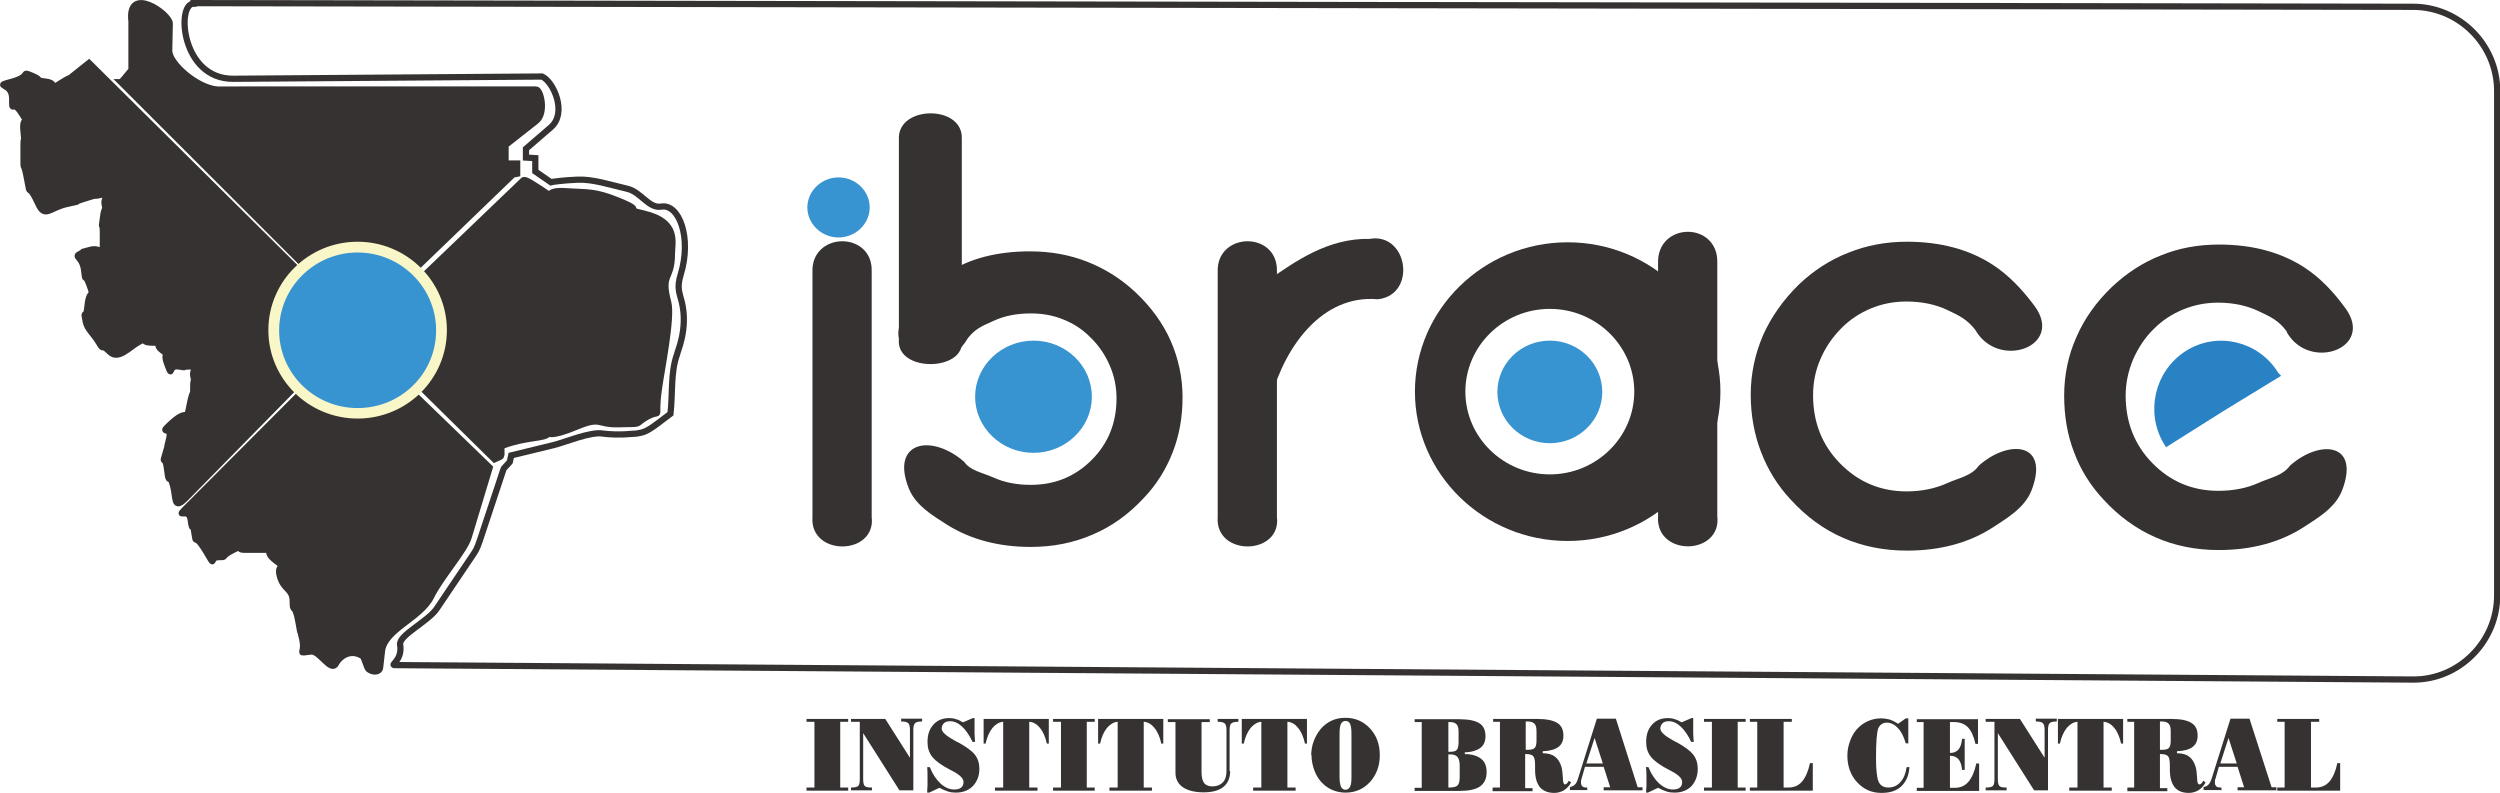
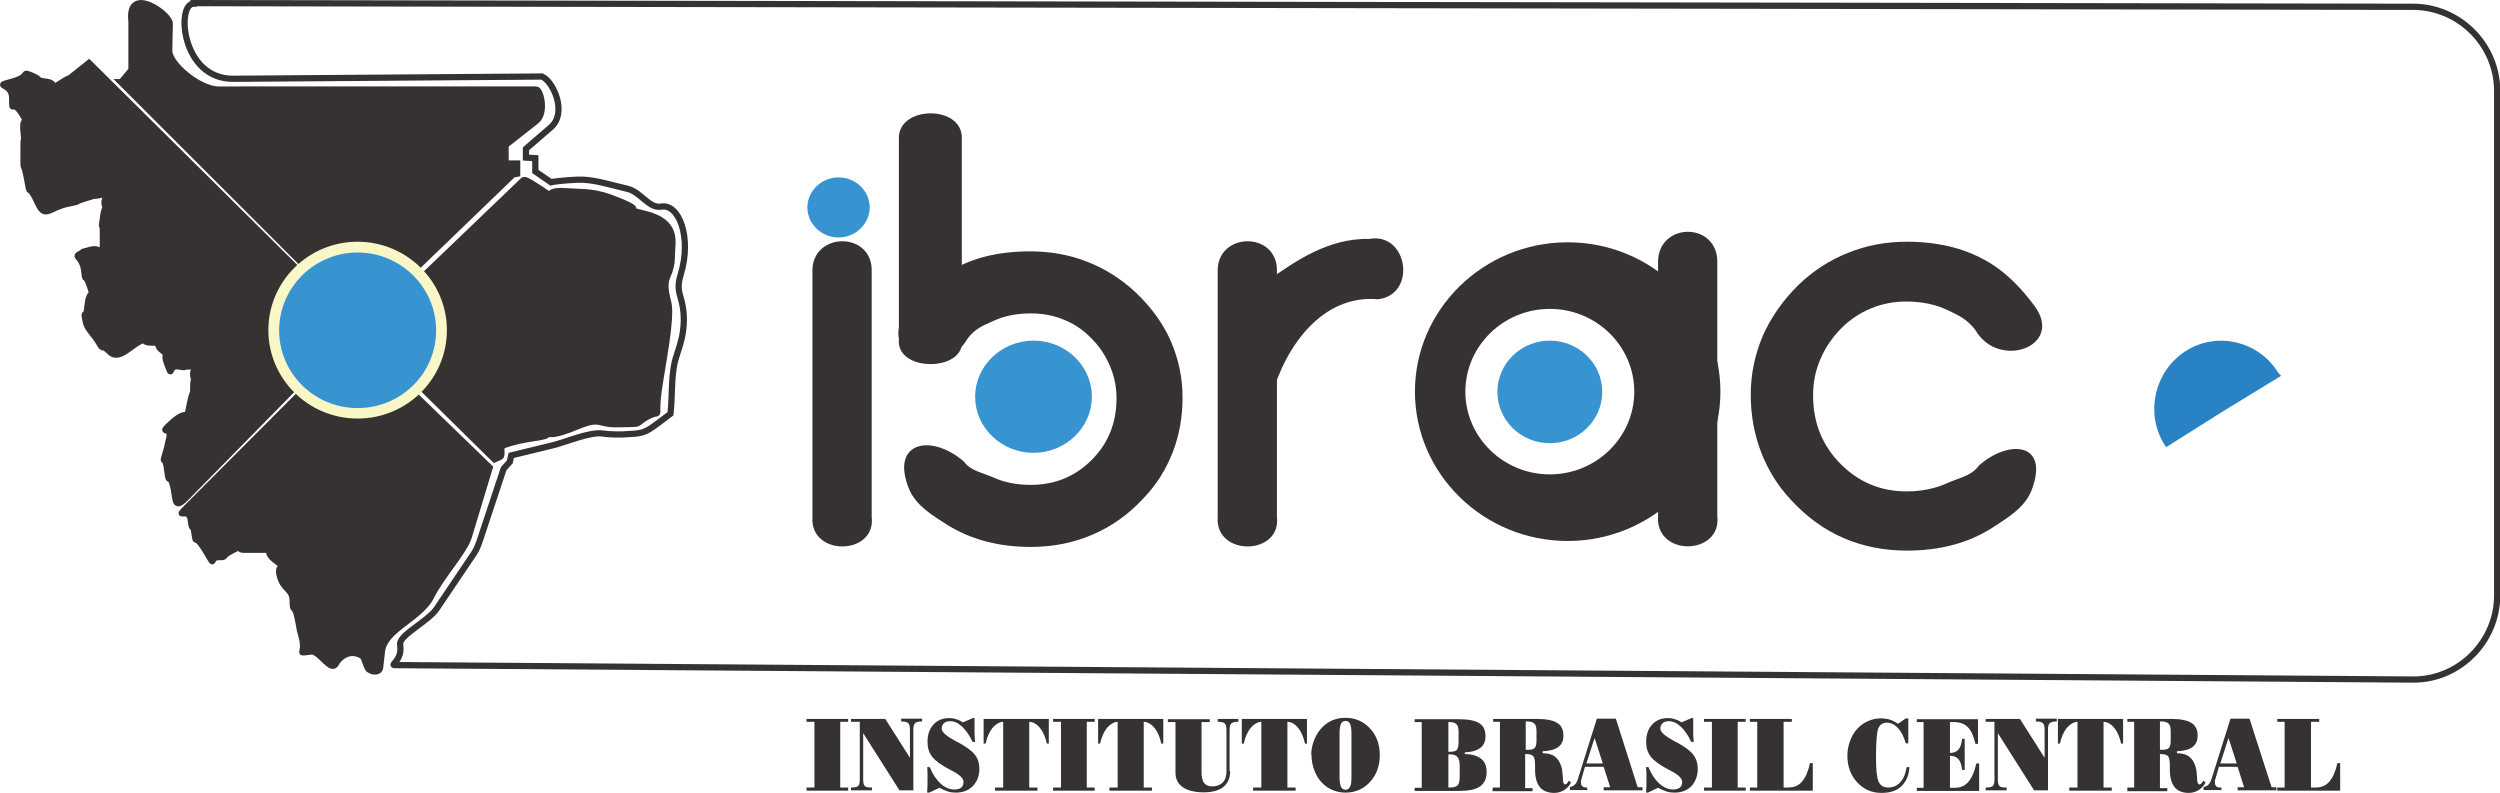
<svg xmlns="http://www.w3.org/2000/svg" id="Camada_2" data-name="Camada 2" viewBox="0 0 88.22 27.97">
  <defs>
    <style>      .cls-1 {        fill: #3894d1;      }      .cls-1, .cls-2, .cls-3, .cls-4, .cls-5, .cls-6, .cls-7, .cls-8, .cls-9 {        fill-rule: evenodd;      }      .cls-2 {        fill: #2982c4;      }      .cls-3 {        stroke: #3894d1;      }      .cls-3, .cls-4, .cls-5, .cls-7 {        stroke-width: .22px;      }      .cls-3, .cls-4, .cls-5, .cls-7, .cls-8 {        fill: none;        stroke-miterlimit: 10;      }      .cls-4 {        stroke: #f9f7c8;      }      .cls-5, .cls-8 {        stroke: #353231;      }      .cls-6 {        fill: #f9f7c8;      }      .cls-7 {        stroke: #2982c4;      }      .cls-8 {        stroke-width: .22px;      }      .cls-9 {        fill: #353231;      }    </style>
  </defs>
  <g id="Camada_1-2" data-name="Camada 1">
    <g>
      <path class="cls-8" d="M6.83.11l78.32.13c1.63,0,2.97,1.34,2.97,2.97v17.8c0,1.63-1.34,2.98-2.97,2.97l-71.22-.51c-.18,0,.28-.17.19-.72-.06-.33.99-.82,1.29-1.27l1.24-1.84c.12-.18.17-.23.29-.59l.72-2.17c.05-.14.08-.26.12-.35l.21-.23.05-.23,1.48-.36c.39-.09,1.32-.49,1.76-.41.2.03.62.05,1.02.01.09,0,.18-.01.27-.03.24-.04.44-.19.68-.37l.41-.31c.08-.7,0-1.46.23-2.09,0-.08.4-.89.17-1.85-.09-.35-.18-.51-.04-.97.4-1.31-.06-2.5-.68-2.4-.45.08-.72-.52-1.21-.63-.64-.15-1.21-.34-1.74-.32-.53.02-.92.08-.95.09l-.55-.38v-.47s-.33-.02-.33-.02v-.31s.88-.76.88-.76c.58-.5.1-1.6-.31-1.79l-10.9.08c-1.84.01-2.01-2.65-1.4-2.65Z" />
      <path class="cls-9" d="M4.27,2.9l6.78,6.78s.04,0,.06-.06c.51-1.11,2.77-1,3.26-.07.05.1.11.09.14.07l3.59-3.46.15-.03v-.36h-.41v-.65l1.08-.85c.36-.28.16-1.11,0-1.11H7.67c-.71-.05-1.7-.91-1.7-1.37l.02-.96c0-.34-1.51-1.39-1.35-.07v1.71s-.36.43-.36.43Z" />
      <path class="cls-5" d="M4.27,2.9l6.78,6.78s.04,0,.06-.06c.51-1.11,2.77-1,3.26-.07.05.1.11.09.14.07l3.59-3.46.15-.03v-.36h-.41v-.65l1.08-.85c.36-.28.16-1.11,0-1.11H7.67c-.71-.05-1.7-.91-1.7-1.37l.02-.96c0-.34-1.51-1.39-1.35-.07v1.71s-.36.43-.36.43Z" />
      <path class="cls-9" d="M14.48,13.79l2.8,2.71-.74,2.45c-.15.5-.98,1.4-1.33,2.11-.37.75-1.64,1.15-1.73,1.91l-.07.61c-.01.09-.18.19-.4.04-.07-.05-.15-.43-.22-.47-.46-.29-.84.07-.93.26-.17.34-.57-.44-.87-.42-.56.05-.19.13-.33-.46-.13-.59,0,.13-.13-.59-.13-.72-.2-.26-.2-.72s-.33-.39-.46-.91c-.13-.52.39-.13-.13-.52-.52-.39.07-.39-.52-.39h-.59c-.39,0,.13-.26-.39,0-.52.26-.19.26-.52.26s-.13.33-.33,0c-.2-.33.13.2-.2-.33-.33-.52-.26-.06-.33-.52-.06-.46-.06.06-.13-.46-.06-.52-.65.07-.06-.52l3.9-3.91c1.14-1.14,2.69.52,3.41.2.52-.33.49-.33.49-.33Z" />
      <path class="cls-5" d="M14.48,13.79l2.8,2.71-.74,2.45c-.15.5-.98,1.4-1.33,2.11-.37.75-1.64,1.15-1.73,1.91l-.07.61c-.01.09-.18.19-.4.04-.07-.05-.15-.43-.22-.47-.46-.29-.84.07-.93.26-.17.34-.57-.44-.87-.42-.56.05-.19.13-.33-.46-.13-.59,0,.13-.13-.59-.13-.72-.2-.26-.2-.72s-.33-.39-.46-.91c-.13-.52.39-.13-.13-.52-.52-.39.07-.39-.52-.39h-.59c-.39,0,.13-.26-.39,0-.52.26-.19.26-.52.26s-.13.33-.33,0c-.2-.33.13.2-.2-.33-.33-.52-.26-.06-.33-.52-.06-.46-.06.06-.13-.46-.06-.52-.65.07-.06-.52l3.9-3.91c1.14-1.14,2.69.52,3.41.2.52-.33.49-.33.49-.33Z" />
      <path class="cls-9" d="M14.84,13.4c-.03.05-.13.11-.09.15l2.7,2.66.2-.09c.1-.04-.01-.36.08-.39.79-.31,1.51-.25,1.61-.42.03-.06,0,.17,1.05-.27.83-.34.68-.05,1.43-.07.87-.02.57.02.91-.2.71-.44.34.25.52-1.04.09-.67.47-2.51.33-3.06-.28-1.04.13-.78.13-1.7,0-.41.25-1.14-.98-1.43-.96-.23.22,0-.91-.46-.86-.35-1.11-.28-1.82-.33-.91-.07-.33.33-.91-.07-.59-.39-.6-.35-.65-.29l-3.38,3.24s-.11.09-.17.15c1.14,1.84.3,3.11-.03,3.62Z" />
      <path class="cls-5" d="M14.84,13.4c-.03.05-.13.11-.09.15l2.7,2.66.2-.09c.1-.04-.01-.36.08-.39.79-.31,1.51-.25,1.61-.42.03-.06,0,.17,1.05-.27.83-.34.68-.05,1.43-.07.87-.02.57.02.91-.2.71-.44.34.25.52-1.04.09-.67.47-2.51.33-3.06-.28-1.04.13-.78.13-1.7,0-.41.25-1.14-.98-1.43-.96-.23.22,0-.91-.46-.86-.35-1.11-.28-1.82-.33-.91-.07-.33.33-.91-.07-.59-.39-.6-.35-.65-.29l-3.38,3.24s-.11.09-.17.15c1.14,1.84.3,3.11-.03,3.62Z" />
      <path class="cls-9" d="M10.76,9.81c.05.05-.13.06-.17.09-.72.55-.85,2.82.15,3.37.07.04-.08.13-.14.19l-4.04,4.11c-.45.46-.33,0-.46-.46-.13-.46-.13.07-.2-.52-.06-.59-.2-.13-.06-.59.13-.46,0,0,.13-.52.13-.52-.46-.06.13-.59.59-.52.46.07.59-.59.13-.65.13-.26.13-.65s.07-.06,0-.39c-.06-.33.39-.33-.06-.33s-.07.06-.46,0c-.39-.06-.19.46-.39-.06-.2-.52.13-.26-.2-.52-.33-.26.2-.26-.33-.26s-.06-.26-.52,0c-.3.17-.69.62-.98.33-.33-.33-.2,0-.39-.33-.16-.28-.41-.48-.46-.72-.11-.58,0,.06.06-.59.07-.65.26-.19.07-.72-.19-.52-.13,0-.19-.52-.07-.52-.39-.46-.13-.59.26-.13-.13,0,.33-.13.46-.13.46.33.46-.13v-.46c0-.52-.07,0,0-.52.06-.52.13-.19.06-.52-.06-.33.52-.46-.06-.33-.59.13.06-.07-.59.13s0,.06-.65.2c-.64.13-.8.53-1.04,0-.39-.85-.26-.13-.39-.85-.13-.72-.13-.26-.13-.72v-.46c0-.52.06.13,0-.52-.07-.65.26-.13-.07-.65-.33-.52-.33.07-.33-.52s-.72-.39,0-.59c.72-.2.26-.39.72-.2.46.2-.07.13.46.2.52.06,0,.39.52.06.52-.33.15-.03.52-.33l.49-.39,7.63,7.56Z" />
      <path class="cls-5" d="M10.76,9.81c.05.05-.13.06-.17.09-.72.55-.85,2.82.15,3.37.07.04-.08.13-.14.19l-4.04,4.11c-.45.46-.33,0-.46-.46-.13-.46-.13.07-.2-.52-.06-.59-.2-.13-.06-.59.13-.46,0,0,.13-.52.13-.52-.46-.06.13-.59.59-.52.46.07.59-.59.13-.65.13-.26.13-.65s.07-.06,0-.39c-.06-.33.39-.33-.06-.33s-.07.06-.46,0c-.39-.06-.19.46-.39-.06-.2-.52.13-.26-.2-.52-.33-.26.2-.26-.33-.26s-.06-.26-.52,0c-.3.17-.69.62-.98.33-.33-.33-.2,0-.39-.33-.16-.28-.41-.48-.46-.72-.11-.58,0,.06.06-.59.07-.65.26-.19.07-.72-.19-.52-.13,0-.19-.52-.07-.52-.39-.46-.13-.59.26-.13-.13,0,.33-.13.46-.13.46.33.46-.13v-.46c0-.52-.07,0,0-.52.06-.52.13-.19.06-.52-.06-.33.52-.46-.06-.33-.59.13.06-.07-.59.13s0,.06-.65.2c-.64.13-.8.53-1.04,0-.39-.85-.26-.13-.39-.85-.13-.72-.13-.26-.13-.72v-.46c0-.52.06.13,0-.52-.07-.65.26-.13-.07-.65-.33-.52-.33.07-.33-.52s-.72-.39,0-.59c.72-.2.26-.39.72-.2.46.2-.07.13.46.2.52.06,0,.39.52.06.52-.33.15-.03.52-.33l.49-.39,7.63,7.56Z" />
      <path class="cls-6" d="M12.62,8.64c1.67,0,3.04,1.35,3.04,3.01s-1.36,3.01-3.04,3.01-3.04-1.35-3.04-3.01,1.36-3.01,3.04-3.01Z" />
      <path class="cls-4" d="M12.62,8.64c1.67,0,3.04,1.35,3.04,3.01s-1.36,3.01-3.04,3.01-3.04-1.35-3.04-3.01,1.36-3.01,3.04-3.01Z" />
      <path class="cls-1" d="M12.62,9.02c1.46,0,2.66,1.18,2.66,2.64s-1.19,2.63-2.66,2.63-2.66-1.18-2.66-2.63,1.19-2.64,2.66-2.64Z" />
      <path class="cls-3" d="M12.62,9.02c1.46,0,2.66,1.18,2.66,2.64s-1.19,2.63-2.66,2.63-2.66-1.18-2.66-2.63,1.19-2.64,2.66-2.64Z" />
-       <path class="cls-9" d="M80.69,11.69c-.3-.4-.57-.51-.99-.71-.42-.2-.9-.3-1.43-.3-.43,0-.84.08-1.23.24-.39.16-.73.38-1.03.68-.32.31-.56.68-.74,1.09-.17.41-.26.83-.26,1.27,0,.95.32,1.75.95,2.39.63.64,1.4.97,2.32.97.52,0,1-.09,1.42-.28.42-.19.85-.25,1.11-.61,1.05-.93,2.48-.81,1.84.87-.24.62-.85.97-1.37,1.31-.83.53-1.83.8-2.99.8-.8,0-1.55-.15-2.23-.45-.68-.3-1.29-.74-1.83-1.33-.46-.49-.81-1.05-1.04-1.67-.24-.62-.35-1.29-.35-2s.14-1.41.43-2.06c.28-.65.7-1.24,1.25-1.77.52-.49,1.1-.87,1.74-1.12.64-.26,1.32-.38,2.05-.38,1.17,0,2.18.27,3.01.81.55.36,1.01.84,1.44,1.43,1.05,1.42-1.26,2.25-2.06.86Z" />
      <path class="cls-2" d="M78.39,14.42l-1.92,1.21c-.66-1.07-.33-2.48.72-3.15,1.05-.67,2.45-.34,3.11.73,0,0,.01.02.02.03l-1.93,1.18Z" />
      <path class="cls-7" d="M78.39,14.42l-1.92,1.21c-.66-1.07-.33-2.48.72-3.15,1.05-.67,2.45-.34,3.11.73,0,0,.01.02.02.03l-1.93,1.18Z" />
      <path class="cls-9" d="M69.72,11.66c-.31-.4-.58-.52-1-.72-.42-.2-.91-.3-1.45-.3-.44,0-.85.08-1.24.24-.39.16-.74.39-1.04.69-.32.32-.57.68-.75,1.1-.18.41-.26.84-.26,1.28,0,.96.32,1.76.96,2.41.64.65,1.42.98,2.34.98.53,0,1.01-.1,1.43-.29.42-.19.86-.25,1.12-.62,1.06-.94,2.51-.82,1.86.87-.24.62-.86.98-1.38,1.32-.84.54-1.85.81-3.02.81-.81,0-1.56-.15-2.25-.45-.69-.3-1.3-.75-1.85-1.35-.46-.49-.81-1.06-1.05-1.69-.24-.63-.36-1.3-.36-2.02s.15-1.42.43-2.08c.29-.65.71-1.25,1.26-1.79.52-.5,1.11-.88,1.75-1.13.64-.26,1.33-.39,2.07-.39,1.18,0,2.2.27,3.04.82.55.36,1.02.85,1.46,1.44,1.07,1.44-1.27,2.27-2.08.86Z" />
      <path class="cls-9" d="M31.83,4.9c-.05-1.04,2.04-1.06,2-.02v7.1c.17.99-2.11,1.03-2,0v-7.08Z" />
      <path class="cls-5" d="M31.83,4.9c-.05-1.04,2.04-1.06,2-.02v7.1c.17.99-2.11,1.03-2,0v-7.08Z" />
      <path class="cls-9" d="M34.04,11.9c.29-.38.55-.49.96-.67.4-.19.86-.28,1.38-.28.42,0,.81.07,1.18.22.38.15.7.36.99.65.31.3.54.64.71,1.03.17.39.25.79.25,1.2,0,.9-.3,1.65-.91,2.26-.61.61-1.35.91-2.23.91-.51,0-.96-.09-1.36-.27-.41-.18-.82-.24-1.07-.58-1.01-.88-2.39-.76-1.77.82.23.58.82.92,1.32,1.24.8.5,1.77.76,2.88.76.77,0,1.49-.14,2.15-.43.66-.28,1.24-.7,1.76-1.26.44-.46.77-.99,1-1.58.23-.59.34-1.22.34-1.9s-.14-1.33-.41-1.95c-.27-.61-.68-1.17-1.21-1.67-.5-.47-1.06-.82-1.67-1.06-.61-.24-1.27-.36-1.98-.36-1.13,0-2.11.24-2.9.77-.33.22-.63.47-.9.76-.17.18-.33.37-.49.59-.98,1.37,1.21,2.13,1.98.81Z" />
      <path class="cls-5" d="M34.04,11.9c.29-.38.55-.49.96-.67.4-.19.86-.28,1.38-.28.42,0,.81.07,1.18.22.38.15.7.36.99.65.31.3.54.64.71,1.03.17.39.25.79.25,1.2,0,.9-.3,1.65-.91,2.26-.61.61-1.35.91-2.23.91-.51,0-.96-.09-1.36-.27-.41-.18-.82-.24-1.07-.58-1.01-.88-2.39-.76-1.77.82.23.58.82.92,1.32,1.24.8.5,1.77.76,2.88.76.77,0,1.49-.14,2.15-.43.66-.28,1.24-.7,1.76-1.26.44-.46.77-.99,1-1.58.23-.59.34-1.22.34-1.9s-.14-1.33-.41-1.95c-.27-.61-.68-1.17-1.21-1.67-.5-.47-1.06-.82-1.67-1.06-.61-.24-1.27-.36-1.98-.36-1.13,0-2.11.24-2.9.77-.33.22-.63.47-.9.76-.17.18-.33.37-.49.59-.98,1.37,1.21,2.13,1.98.81Z" />
      <path class="cls-1" d="M36.47,12.13c1.08,0,1.95.84,1.95,1.87s-.88,1.87-1.95,1.87-1.95-.84-1.95-1.87.88-1.87,1.95-1.87Z" />
      <path class="cls-3" d="M36.47,12.13c1.08,0,1.95.84,1.95,1.87s-.88,1.87-1.95,1.87-1.95-.84-1.95-1.87.88-1.87,1.95-1.87Z" />
      <path class="cls-9" d="M43.08,9.59c-.05-1.27,1.91-1.3,1.87-.02v8.68c.16,1.21-1.97,1.25-1.87,0v-8.66Z" />
      <path class="cls-5" d="M43.08,9.59c-.05-1.27,1.91-1.3,1.87-.02v8.68c.16,1.21-1.97,1.25-1.87,0v-8.66Z" />
      <path class="cls-9" d="M48.34,8.54c1.21-.23,1.51,1.77.28,1.91-2.02-.17-3.36,1.7-3.86,3.52v-3.95c1.03-.73,2.16-1.51,3.57-1.48Z" />
      <path class="cls-5" d="M48.34,8.54c1.21-.23,1.51,1.77.28,1.91-2.02-.17-3.36,1.7-3.86,3.52v-3.95c1.03-.73,2.16-1.51,3.57-1.48Z" />
      <path class="cls-1" d="M29.59,6.37c.55,0,.99.43.99.95s-.45.95-.99.95-.99-.43-.99-.95.45-.95.99-.95Z" />
      <path class="cls-3" d="M29.59,6.37c.55,0,.99.43.99.95s-.45.95-.99.95-.99-.43-.99-.95.45-.95.99-.95Z" />
      <path class="cls-9" d="M28.78,9.59c-.05-1.27,1.91-1.3,1.87-.02v8.68c.16,1.21-1.97,1.25-1.87,0v-8.66Z" />
      <path class="cls-5" d="M28.78,9.59c-.05-1.27,1.91-1.3,1.87-.02v8.68c.16,1.21-1.97,1.25-1.87,0v-8.66Z" />
      <path class="cls-9" d="M54.69,16.74c-1.64,0-2.98-1.31-2.98-2.92s1.34-2.92,2.98-2.92,2.98,1.31,2.98,2.92-1.34,2.92-2.98,2.92h0ZM55.32,8.55c-2.97,0-5.39,2.37-5.39,5.27s2.42,5.27,5.39,5.27,5.39-2.37,5.39-5.27-2.42-5.27-5.39-5.27Z" />
      <path class="cls-1" d="M54.69,12.02c-1.02,0-1.85.81-1.85,1.81s.83,1.81,1.85,1.81,1.85-.81,1.85-1.81-.83-1.81-1.85-1.81Z" />
      <path class="cls-9" d="M58.62,9.29c-.05-1.32,1.91-1.34,1.87-.02v8.95c.16,1.24-1.97,1.29-1.87,0v-8.93Z" />
      <path class="cls-5" d="M58.62,9.29c-.05-1.32,1.91-1.34,1.87-.02v8.95c.16,1.24-1.97,1.29-1.87,0v-8.93Z" />
      <path class="cls-9" d="M28.46,27.9v-.11h.28v-2.32h-.28v-.1h1.47v.1h-.28v2.32h.28v.11h-1.47ZM30.46,27.51c0,.12.02.19.06.23.04.04.12.05.25.05v.1h-.74v-.1h.02c.11,0,.19-.02.23-.05.04-.04.06-.11.06-.23v-2.04h-.31v-.1h1.21l.87,1.37v-.99c0-.12-.02-.19-.06-.23-.04-.04-.12-.06-.23-.06h-.02v-.1h.74v.1h-.02c-.12,0-.19.02-.23.06-.04.04-.06.11-.06.23v2.14h-.49l-1.28-2.02v1.63h0ZM32.79,27.97h-.07c0-.1,0-.18.01-.23,0-.05,0-.1,0-.14,0-.05,0-.13,0-.22,0-.09,0-.2-.01-.31h.09c.1.25.23.44.38.58.15.14.32.21.48.21.11,0,.19-.02.25-.07.06-.05.08-.11.08-.2,0-.12-.13-.25-.4-.39-.02-.01-.04-.02-.06-.03-.31-.16-.53-.32-.64-.46-.12-.15-.17-.32-.17-.53,0-.26.07-.46.21-.61.14-.16.33-.23.56-.23.08,0,.16.01.24.04.08.02.16.06.24.11l.35-.15h.06c0,.06,0,.12,0,.19,0,.02,0,.03,0,.03,0,.11,0,.21,0,.31,0,.1.01.2.02.31h-.09c-.11-.23-.23-.41-.37-.54-.14-.13-.28-.19-.42-.19-.09,0-.17.02-.22.07-.05.05-.08.11-.08.19,0,.12.16.26.47.43.05.03.09.05.12.06.27.15.47.29.58.43.11.14.16.31.16.5,0,.25-.08.45-.23.61-.15.15-.35.23-.6.23-.1,0-.19-.01-.28-.04-.09-.03-.19-.07-.3-.13l-.36.17h0ZM36.63,27.9h-1.52v-.11h.29v-2.32c-.14.01-.27.09-.38.22-.11.14-.19.32-.24.55h-.07v-.87h2.3v.87h-.07c-.05-.23-.13-.42-.24-.55-.11-.14-.24-.21-.38-.22v2.32h.29v.11h0ZM37.16,27.9v-.11h.28v-2.32h-.28v-.1h1.47v.1h-.28v2.32h.28v.11h-1.47ZM40.67,27.9h-1.52v-.11h.29v-2.32c-.14.01-.27.09-.38.22-.11.14-.19.32-.24.55h-.07v-.87h2.3v.87h-.07c-.05-.23-.13-.42-.24-.55-.11-.14-.24-.21-.38-.22v2.32h.29v.11h0ZM43.41,27.21c0,.24-.08.43-.24.56-.16.13-.4.19-.7.19s-.55-.06-.73-.18c-.17-.12-.26-.29-.26-.51v-1.79h-.27v-.1h1.48v.1h-.29v1.77c0,.17.03.3.09.38.06.08.16.12.29.12.16,0,.28-.05.37-.14.09-.09.13-.23.13-.4v-1.45c0-.12-.02-.19-.06-.23-.04-.04-.12-.06-.25-.06v-.1s.73,0,.73,0v.1c-.13,0-.21.02-.25.06-.04.03-.06.11-.06.23v1.45h0ZM45.74,27.9h-1.52v-.11h.29v-2.32c-.14.01-.27.09-.38.22-.11.14-.19.32-.24.55h-.07v-.87h2.3v.87h-.07c-.05-.23-.13-.42-.24-.55-.11-.14-.23-.21-.38-.22v2.32h.29v.11h0ZM47.27,27.43c0,.15.02.26.05.33.03.07.09.11.16.11s.13-.04.16-.11c.04-.07.05-.18.05-.33v-1.56c0-.15-.02-.26-.05-.33-.03-.07-.09-.1-.16-.1s-.13.04-.16.1c-.03.07-.05.18-.05.33v1.56h0ZM46.27,26.65c0-.17.03-.34.09-.5.06-.16.14-.3.24-.42.11-.13.24-.23.39-.3.15-.07.31-.1.49-.1.35,0,.64.13.87.38.23.25.34.56.34.94s-.12.69-.34.94c-.23.25-.52.38-.87.38-.15,0-.3-.03-.43-.08-.13-.05-.26-.13-.36-.23-.13-.12-.23-.27-.3-.45-.07-.18-.11-.37-.11-.57h0ZM51.11,27.79h.05c.14,0,.23-.03.28-.08.05-.05.07-.16.07-.3v-.4c0-.14-.03-.24-.08-.3-.05-.06-.14-.09-.26-.09h-.06v1.17h0ZM51.11,26.53h.04c.13,0,.22-.02.26-.07.04-.05.06-.14.06-.27v-.36c0-.13-.02-.22-.07-.27-.05-.05-.12-.08-.23-.08h-.06v1.06h0ZM51.5,25.38c.32,0,.56.05.7.14.15.09.22.25.22.46,0,.18-.06.32-.18.41-.12.09-.3.15-.55.16v.06c.26,0,.46.07.58.17.13.1.19.26.19.47,0,.23-.08.39-.23.5-.16.11-.4.16-.74.16h-1.57v-.11h.25v-2.32h-.25v-.1h1.57ZM53.84,26.46h.06c.13,0,.22-.02.26-.07.04-.05.06-.13.06-.25v-.34c0-.12-.02-.21-.07-.26-.05-.05-.12-.08-.23-.08h-.08v.99h0ZM52.69,27.79h.24v-2.32h-.24v-.1h1.56c.32,0,.56.05.7.14.15.09.22.24.22.45,0,.18-.06.31-.18.4-.12.09-.3.14-.55.15v.07c.18,0,.33.04.43.12.11.08.18.2.23.36.03.1.04.23.05.38,0,.16.03.24.07.24.02,0,.05-.01.07-.03.02-.02.05-.06.07-.1l.08.06c-.06.12-.14.2-.24.27-.1.06-.22.1-.35.1-.23,0-.39-.07-.51-.2-.11-.14-.17-.34-.17-.61,0-.03,0-.07,0-.1,0-.04,0-.06,0-.06,0-.16-.02-.27-.06-.32-.04-.05-.12-.08-.24-.08h-.05v1.2h.26v.11h-1.41v-.11h0ZM55.98,26.94h.58l-.29-.9-.29.9h0ZM56.01,27.9v-.11h-.02c-.07,0-.12-.01-.15-.04-.03-.03-.05-.07-.05-.12,0-.02,0-.04,0-.07,0-.02.01-.05.02-.08l.12-.42h.66l.23.72h-.23v.11h1.37v-.11h-.17l-.77-2.42h-.67l-.67,2.13c-.03.09-.06.16-.11.2-.05.05-.1.07-.17.08v.11h.6ZM58.16,27.97h-.07c0-.1,0-.18.01-.23,0-.05,0-.1,0-.14,0-.05,0-.13,0-.22,0-.09,0-.2-.02-.31h.09c.1.25.23.44.38.58.16.14.32.21.48.21.11,0,.19-.02.25-.07.06-.05.08-.11.08-.2,0-.12-.13-.25-.4-.39-.02-.01-.04-.02-.06-.03-.31-.16-.53-.32-.64-.46-.12-.15-.17-.32-.17-.53,0-.26.07-.46.21-.61.14-.16.33-.23.56-.23.08,0,.16.01.24.04.08.02.16.06.24.11l.35-.15h.06c0,.06,0,.12,0,.19,0,.02,0,.03,0,.03,0,.11,0,.21,0,.31,0,.1.01.2.02.31h-.09c-.11-.23-.23-.41-.37-.54-.14-.13-.28-.19-.42-.19-.09,0-.17.02-.22.07-.05.05-.08.11-.08.19,0,.12.16.26.47.43.05.03.09.05.12.06.27.15.46.29.57.43.11.14.16.31.16.5,0,.25-.08.45-.22.61-.15.15-.35.23-.6.23-.1,0-.19-.01-.28-.04-.09-.03-.19-.07-.3-.13l-.36.17h0ZM60.13,27.9v-.11h.28v-2.32h-.28v-.1h1.47v.1h-.28v2.32h.28v.11h-1.47ZM61.75,27.9v-.11h.26v-2.32h-.26v-.1h1.48v.1h-.29v2.32h.17c.2,0,.36-.07.48-.21.12-.14.22-.36.28-.65h.1v.97h-2.22ZM67.35,26.23h-.1c-.07-.24-.16-.42-.28-.54-.12-.13-.25-.19-.39-.19s-.24.07-.3.2c-.05.14-.08.48-.08,1.03,0,.43.03.71.09.85.06.14.18.21.34.21.17,0,.32-.06.43-.19.12-.13.19-.31.22-.53h.1c-.02.3-.12.52-.29.68-.17.16-.4.23-.7.23-.35,0-.63-.13-.86-.38-.23-.25-.34-.57-.34-.94,0-.17.03-.33.09-.5.06-.17.14-.31.24-.42.11-.13.24-.22.39-.29.15-.07.31-.1.47-.1.11,0,.21.02.3.04.09.03.19.08.3.15l.27-.19h.09v.9h0ZM69.8,25.38v.87h-.09c-.06-.27-.15-.47-.27-.59-.12-.12-.28-.18-.5-.18h-.13v1.09h0c.13,0,.23-.04.3-.12.07-.08.11-.21.13-.38h.09v1.1h-.09c-.02-.17-.06-.3-.13-.38-.07-.08-.17-.12-.3-.12h0v1.13h.17c.2,0,.36-.07.48-.21.12-.14.22-.36.28-.65h.1v.97h-2.2v-.11h.24v-2.32h-.24v-.1h2.15ZM70.5,27.51c0,.12.02.19.06.23.04.04.12.05.25.05v.1h-.74v-.1h.02c.11,0,.19-.02.23-.05.04-.04.06-.11.06-.23v-2.04h-.31v-.1h1.21l.87,1.37v-.99c0-.12-.02-.19-.06-.23-.04-.04-.12-.06-.23-.06h-.02v-.1h.74v.1h-.02c-.11,0-.19.02-.23.06-.04.04-.06.11-.06.23v2.14h-.49l-1.28-2.02v1.63h0ZM74.54,27.9h-1.52v-.11h.29v-2.32c-.14.01-.27.09-.38.22-.11.14-.19.32-.24.55h-.07v-.87h2.3v.87h-.07c-.05-.23-.13-.42-.24-.55-.11-.14-.24-.21-.38-.22v2.32h.29v.11h0ZM76.22,26.46h.06c.13,0,.22-.02.26-.07.04-.05.06-.13.06-.25v-.34c0-.12-.02-.21-.07-.26-.05-.05-.12-.08-.23-.08h-.08v.99h0ZM75.07,27.79h.24v-2.32h-.24v-.1h1.56c.32,0,.56.05.7.14.15.09.22.24.22.45,0,.18-.06.31-.18.4-.12.09-.3.14-.55.15v.07c.18,0,.33.04.43.12.11.08.18.2.23.36.03.1.04.23.05.38,0,.16.03.24.08.24.02,0,.05-.01.07-.03.02-.02.05-.06.07-.1l.08.06c-.06.12-.14.2-.24.27-.1.06-.22.1-.35.1-.23,0-.39-.07-.5-.2-.11-.14-.17-.34-.17-.61,0-.03,0-.07,0-.1,0-.04,0-.06,0-.06,0-.16-.02-.27-.06-.32-.04-.05-.12-.08-.24-.08h-.05v1.2h.26v.11h-1.41v-.11h0ZM78.36,26.94h.57l-.29-.9-.29.9h0ZM78.39,27.9v-.11h-.03c-.07,0-.12-.01-.15-.04-.03-.03-.05-.07-.05-.12,0-.02,0-.04,0-.07,0-.02,0-.05.02-.08l.12-.42h.66l.23.72h-.23v.11h1.37v-.11h-.17l-.78-2.42h-.67l-.67,2.13c-.03.09-.07.16-.11.2-.05.05-.1.07-.17.08v.11h.61ZM80.36,27.9v-.11h.26v-2.32h-.26v-.1h1.48v.1h-.29v2.32h.17c.2,0,.36-.07.48-.21.12-.14.22-.36.28-.65h.1v.97h-2.22Z" />
    </g>
  </g>
</svg>